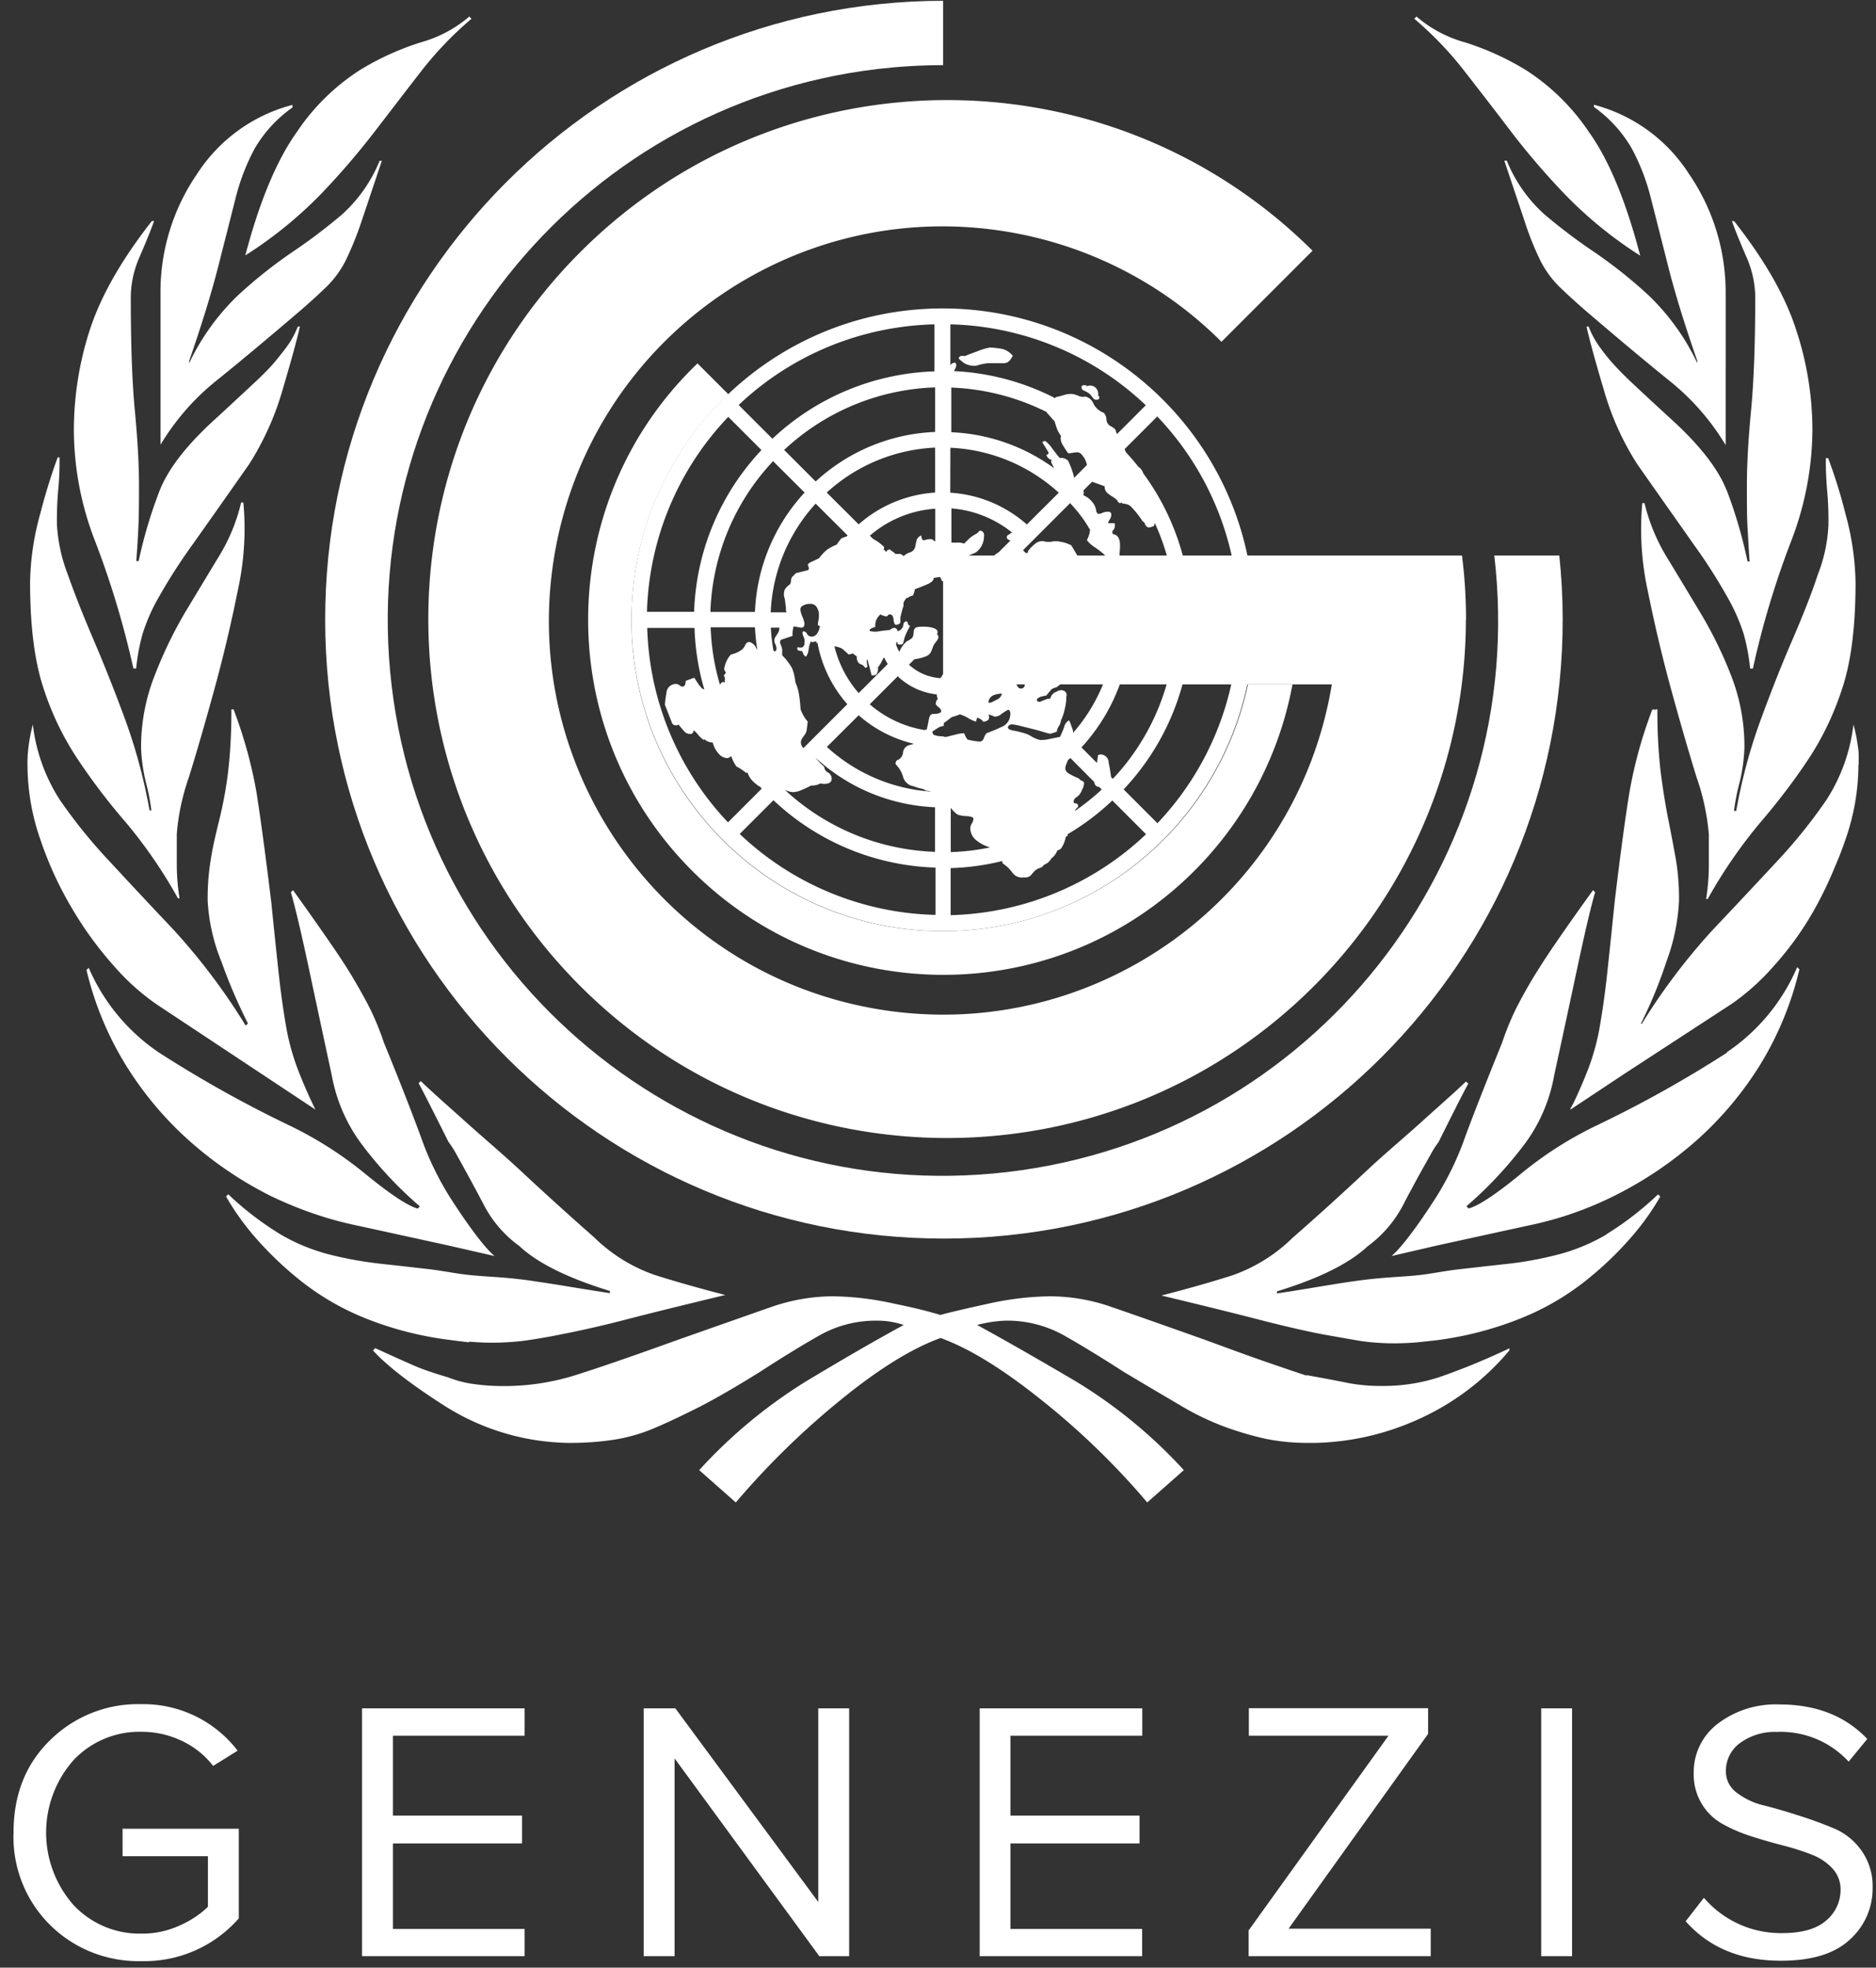
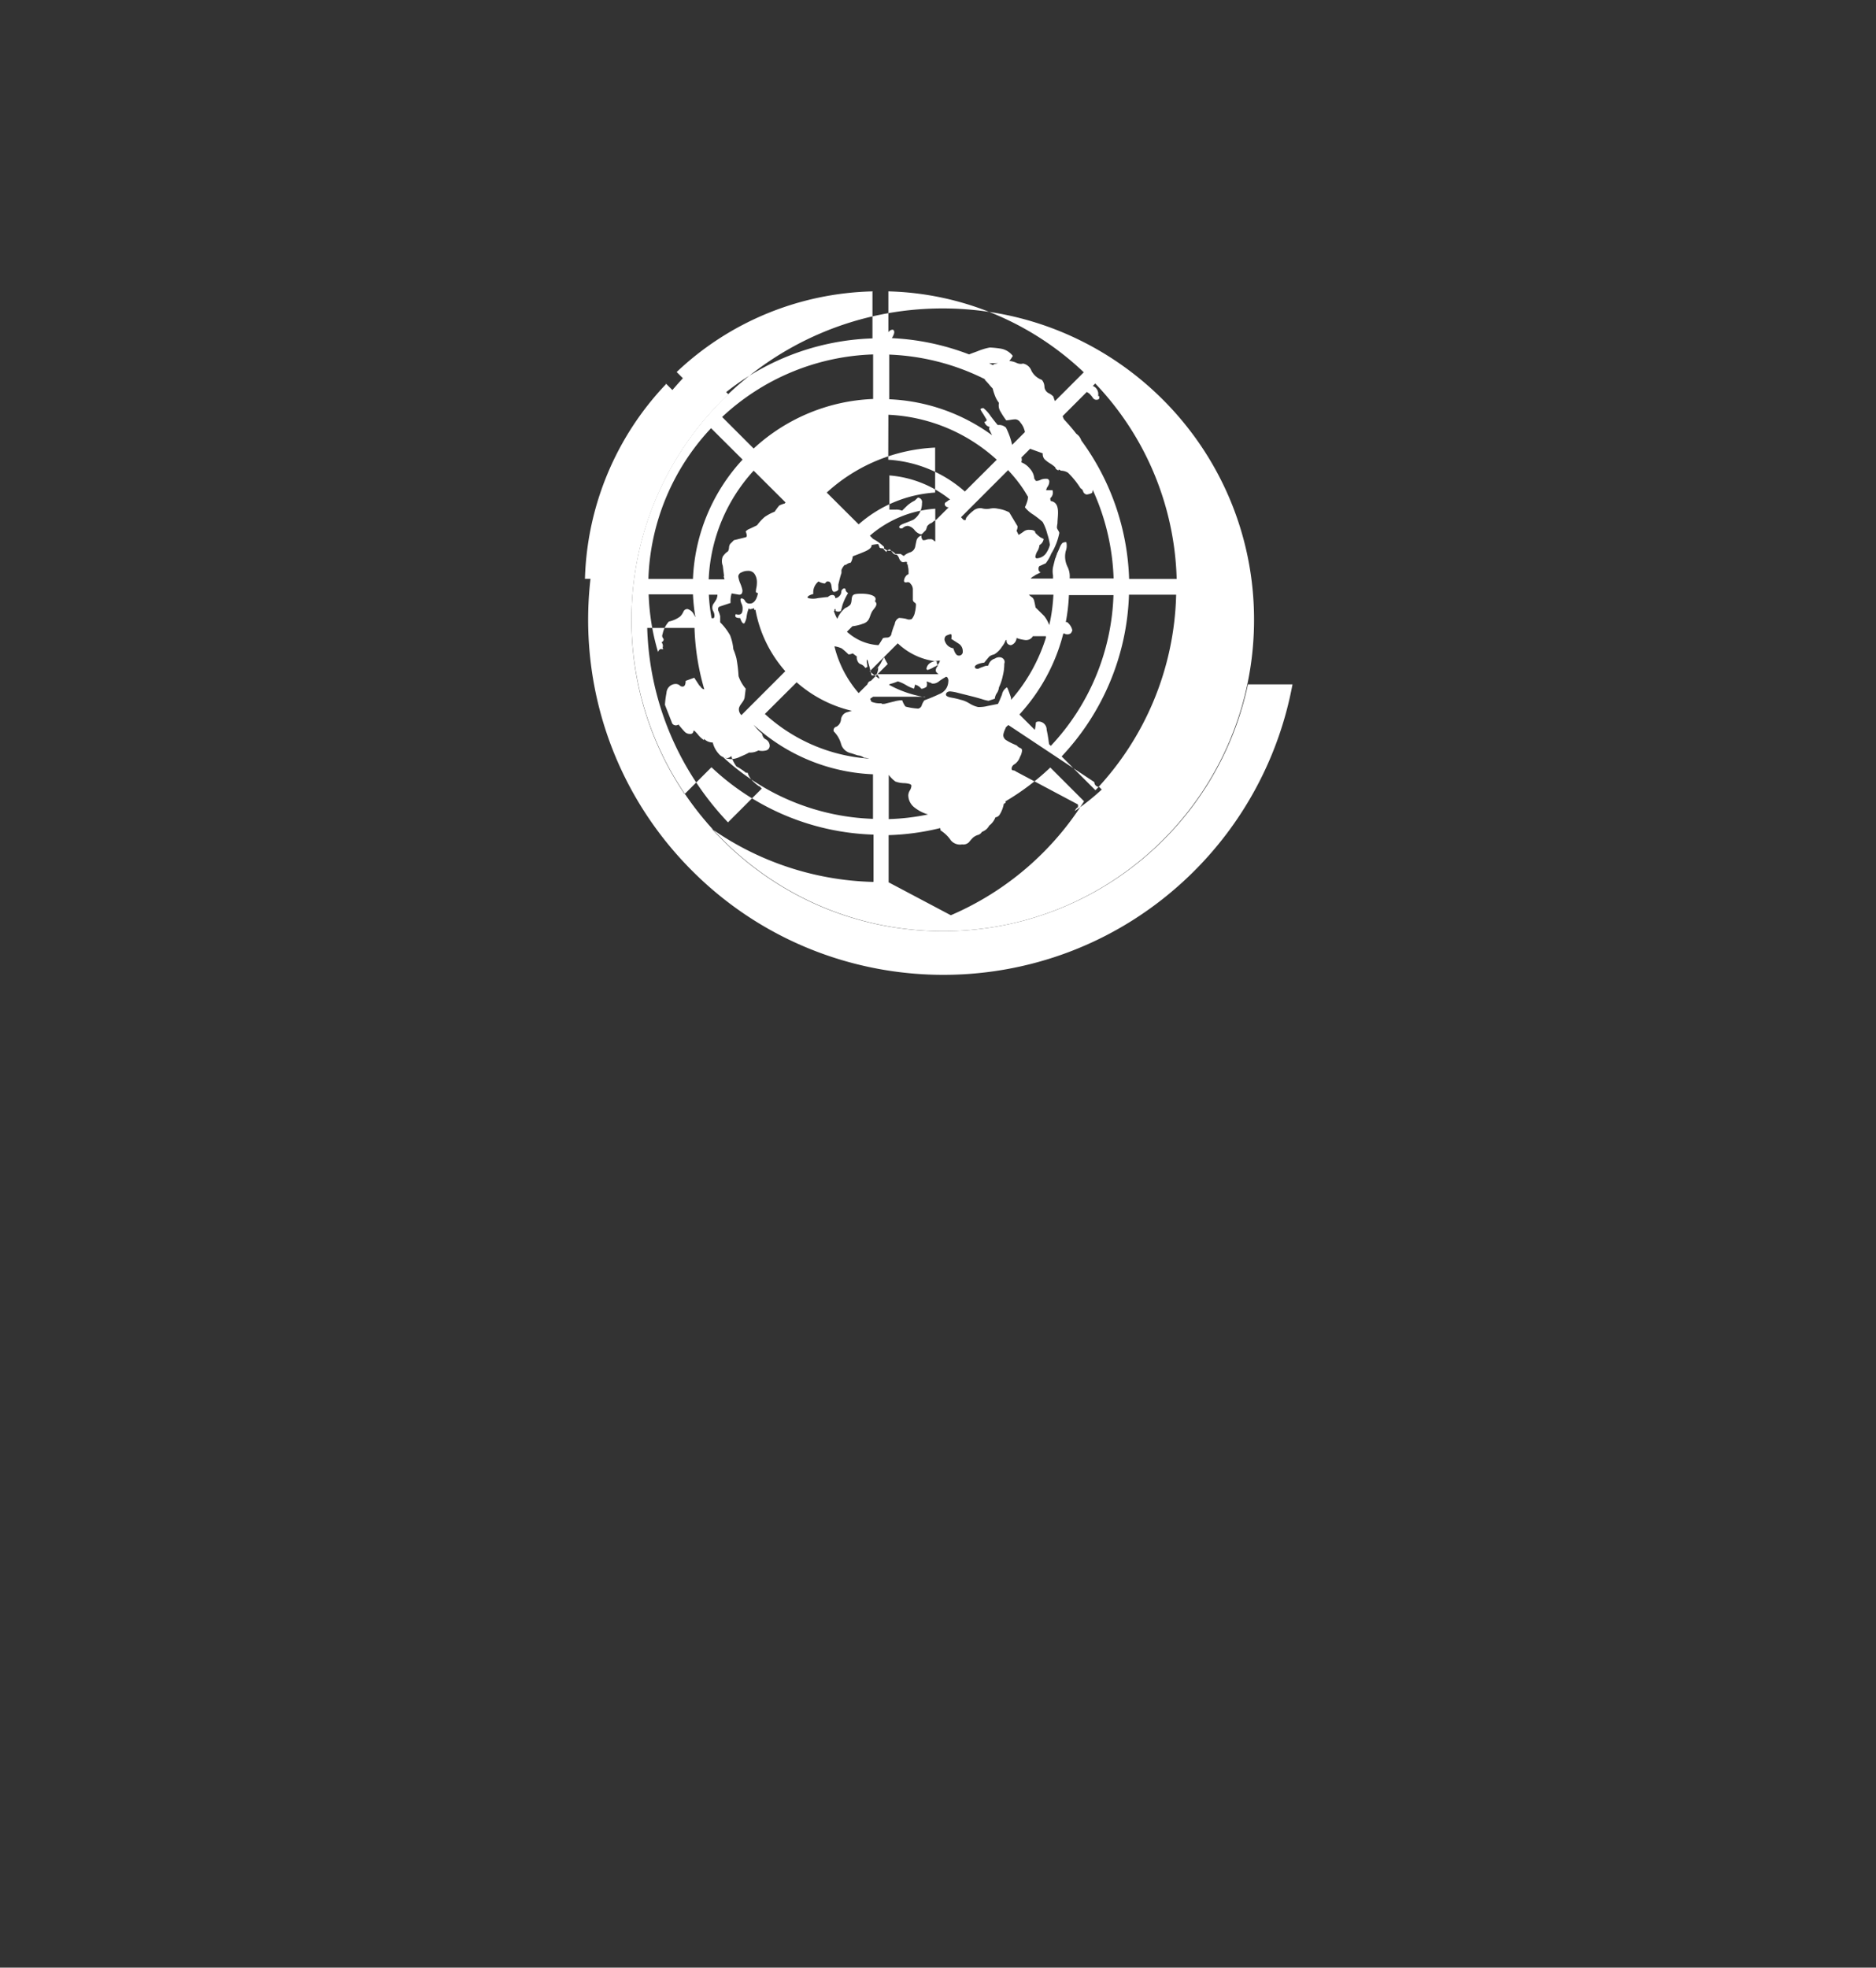
<svg xmlns="http://www.w3.org/2000/svg" version="1.1" id="Слой_1" x="0" y="0" viewBox="0 0 144 151" xml:space="preserve">
  <rect x="0" y="0" width="144" height="151" fill="#333333" stroke="none" />
  <style>.st0{fill:#fff}</style>
-   <path class="st0" d="M10.84 150.5c-2.6.06-5.12-.93-6.97-2.75a9.488 9.488 0 0 1-2.83-7.12c0-2.91.94-5.28 2.83-7.11a9.592 9.592 0 0 1 6.97-2.74 9.118 9.118 0 0 1 7.4 3.57l-1.88 1.17a6.503 6.503 0 0 0-2.38-1.91c-.97-.47-2.03-.71-3.1-.71-1.98-.05-3.88.74-5.24 2.18a8.397 8.397 0 0 0 0 11.11 6.945 6.945 0 0 0 5.21 2.2c1.01.01 2.01-.2 2.93-.62.81-.35 1.55-.83 2.18-1.44v-3.88H9.41v-2.11h8.92v6.88a9.639 9.639 0 0 1-7.49 3.28zm29.43-.38H27.79V131.1h12.48v2.1H30.16v6.13h9.91v2.14h-9.91v6.56h10.11v2.11-.02zm24.91 0h-2.29l-11.11-15.18v15.18h-2.37V131.1h2.43l10.97 14.86V131.1h2.37v19.02zm22.5 0H75.2V131.1h12.48v2.1H77.56v6.13h9.91v2.14h-9.91v6.56h10.11v2.11l.01-.02zm22.12 0H95.84v-1.97l10.74-14.95H95.86v-2.11h13.76v1.97l-10.71 14.95h10.91v2.11h-.02zm10.87 0h-2.37V131.1h2.37v19.02zm16.03.35c-3.09 0-5.52-1.01-7.31-3.03l1.4-1.8a7.77 7.77 0 0 0 6 2.71c1.54 0 2.67-.33 3.4-.98.68-.57 1.08-1.41 1.09-2.3.02-.62-.2-1.22-.62-1.68-.45-.48-1-.84-1.61-1.07-.72-.28-1.45-.51-2.2-.7-.81-.21-1.62-.44-2.42-.7-.76-.24-1.49-.55-2.18-.93a4.315 4.315 0 0 1-2.24-3.91c-.03-1.49.66-2.91 1.86-3.81 1.35-1.02 3-1.53 4.69-1.47 2.84 0 5.09.88 6.77 2.65l-1.43 1.74a7.09 7.09 0 0 0-5.51-2.28c-1.01-.04-2 .26-2.81.84-.7.5-1.12 1.32-1.1 2.18-.01.66.31 1.27.84 1.65.61.46 1.32.8 2.07.97.83.21 1.73.47 2.72.79.98.31 1.89.65 2.72 1 .83.36 1.55.95 2.07 1.7.58.83.87 1.82.84 2.82.02 1.51-.61 2.96-1.73 3.97-1.17 1.1-2.93 1.64-5.31 1.64z" />
-   <path id="_Составной_контур_" class="st0" d="M16.65 29.18c1.78-1.43 3.88-3.19 6.33-5.28.89-.77 1.61-1.43 2.17-1.98a7.68 7.68 0 0 0 1.41-1.98c.45-.94.84-1.9 1.17-2.89l1.58-4.71h-.17c-.64 1.58-1.64 3-2.91 4.14-1.22 1.03-2.5 2-3.83 2.89-1.46 1-2.84 2.1-4.14 3.3a17.81 17.81 0 0 0-3.74 5.2v-.17c.99-2.86 1.73-5.28 2.23-7.24l1.32-5.2c.33-1.35.83-2.65 1.49-3.88.73-1.24 1.72-2.31 2.89-3.13v-.2c-3.01.78-5.62 2.67-7.31 5.28a15.99 15.99 0 0 0-2.82 9.25v11.55c1.14-1.9 2.61-3.58 4.33-4.95zm7.82-14.12c1.5-1.54 2.9-3.17 4.22-4.87 1.27-1.65 2.47-3.22 3.62-4.7a27.03 27.03 0 0 1 3.88-4.05l-.17-.17c-1.08.93-2.35 1.6-3.72 1.98-1.65.52-3.24 1.24-4.71 2.15-1.9 1.23-3.53 2.83-4.79 4.71-1.54 2.15-2.87 5.31-3.97 9.49a31.98 31.98 0 0 0 5.64-4.54zM5.93 58.21c1.13 1.7 2.37 3.33 3.7 4.87 1.53 1.82 2.88 3.78 4.03 5.86h.12c-.14-.87-.21-1.76-.21-2.64v-2.31c.12-1.49.44-2.96.94-4.38.63-2.03 1.28-4.29 1.96-6.77.68-2.48 1.27-4.98 1.78-7.51.49-2.22.64-4.5.43-6.77h-.17c-.35 1.49-.94 2.91-1.75 4.21-.83 1.38-1.7 2.81-2.59 4.29a33.2 33.2 0 0 0-2.31 4.81c-.69 1.76-1.04 3.64-1.03 5.53.03.92.17 1.83.39 2.72.18.68.31 1.37.4 2.07h-.14c-.42-2.36-1.04-4.68-1.86-6.94-.81-2.2-1.62-4.24-2.42-6.11-.8-1.87-1.48-3.58-2.02-5.12-.47-1.22-.74-2.5-.81-3.8-.01-.88.02-1.76.1-2.64.08-.82.11-1.65.1-2.48h-.14c-.52 1.41-.96 2.84-1.33 4.29-.49 1.72-.76 3.5-.79 5.29 0 3.3.33 5.97.99 8.01.62 1.96 1.5 3.81 2.63 5.52zm30.09 44.75c1.43.13 2.87.1 4.29-.08.77-.11 1.76-.27 2.97-.52 1.22-.24 2.78-.58 4.71-1.08 1.92-.5 4.48-1.13 7.68-1.9-2.09-.54-3.91-1.06-5.45-1.55-1.73-.61-3.31-1.59-4.62-2.88a256.14 256.14 0 0 1-5.62-5.09c-1.46-1.36-2.99-2.64-4.47-3.98-.42-.38-2.59-2.29-3.21-2.92l-.17.17c.25.4 2.29 4.49 2.29 4.49s.32.44.45.67a168.981 168.981 0 0 1 2.24 4.12 9.053 9.053 0 0 0 2.75 3.21c1.4 1.31 3.72 2.46 6.95 3.45v.17c-1.4-.22-2.59-.41-3.55-.57-.97-.16-1.86-.29-2.66-.41-.8-.11-1.61-.19-2.43-.25-.99-.07-2-.12-2.98-.27-.78-.12-1.55-.26-2.33-.35l-2.29-.26-1.19-.13c-1.4-.15-2.78-.39-4.14-.74-1.31-.34-2.57-.86-3.74-1.55-1.43-.88-2.77-1.9-3.98-3.06l-.17.17c.64 1.12 1.4 2.17 2.24 3.14a26.8 26.8 0 0 0 3.49 3.33c1.49 1.18 3.14 2.14 4.9 2.85 2.08.84 4.26 1.4 6.48 1.68 0 0 1.03.14 1.55.19v-.05zM10.24 51.3h.21c.09-.89.25-1.78.49-2.64.31-.98.72-1.92 1.23-2.8.77-1.37 1.62-2.69 2.53-3.96 1.09-1.53 2.56-3.62 4.42-6.27a21.92 21.92 0 0 0 2.59-5.78c.65-2.2 1.09-3.8 1.31-4.79h-.16c-.19.49-.44.97-.74 1.4-.27.38-.62.82-1.03 1.32-.44.52-1.01 1.08-1.72 1.74-.71.66-1.66 1.55-2.85 2.64-2.18 1.98-3.59 3.8-4.25 5.45-.69 1.77-1.23 3.59-1.63 5.45h-.18c.07-.88.12-1.73.16-2.56.04-.83.05-1.9.05-3.22 0-1.65-.11-3.57-.32-5.78-.21-2.2-.31-5.06-.31-8.59-.01-1.08.22-2.15.65-3.14.43-.99.82-1.93 1.14-2.81h-.17c-2.34 2.98-3.92 5.76-4.76 8.34-.81 2.48-1.22 5.07-1.23 7.67.01 2.98.58 5.92 1.68 8.69 1.2 3.14 2.16 6.36 2.89 9.64zm17.22 42.76l6.91 1.51 3.59.82c-1.28-1.08-3.51-4.65-3.51-4.65-.88-1.43-1.61-2.95-2.16-4.54-.67-1.81-1.6-4.21-2.82-7.18-.3-.9-.66-1.79-1.08-2.64-.39-.77-.83-1.55-1.33-2.39-.5-.84-1.11-1.76-1.83-2.8-.72-1.04-1.63-2.34-2.74-3.88l-.16.17c.32 1.1.79 3.08 1.4 5.94.61 2.86 1.19 5.57 1.74 8.12.34 1.87 1.1 3.64 2.22 5.17 1.33 1.79 2.85 3.42 4.54 4.87l-.17.17c-.78-.22-2.1-1.1-3.99-2.64a28.968 28.968 0 0 0-5.98-3.8 91.734 91.734 0 0 1-9.88-5.53 15.027 15.027 0 0 1-5.4-6.51l-.17.17c.62 2.63 1.67 5.14 3.1 7.43 1.35 2.15 3 4.1 4.91 5.78 1.86 1.64 3.93 3.03 6.15 4.14 2.13 1.02 4.36 1.8 6.66 2.27zM12 77.06l12.21 8.09c-.54-1.1-.99-2.15-1.37-3.14-.4-1.07-.7-2.17-.89-3.3-.21-1.21-.4-2.56-.56-4.04-.16-1.48-.35-3.27-.56-5.37-.44-3.63-.82-6.43-1.13-8.42-.38-2.2-.98-4.36-1.77-6.44h-.17c.01 1.6-.07 3.2-.25 4.79-.15 1.22-.37 2.43-.66 3.62-.27 1.1-.52 2.12-.66 3.05-.18 1.06-.26 2.14-.25 3.22.09 1.62.45 3.21 1.07 4.71.57 1.61 1.25 3.18 2.02 4.71l-.17.17c-1.6-2.62-3.45-5.07-5.52-7.34a589.27 589.27 0 0 1-4.95-5.29 39.839 39.839 0 0 1-3.8-4.7 13.594 13.594 0 0 1-2.07-5.78c-.13.51-.24 1.03-.31 1.55-.07.51-.11 1.03-.1 1.55.01 1.95.34 3.89.99 5.73.63 1.87 1.46 3.67 2.48 5.37.92 1.56 2 3.03 3.21 4.38.94 1.08 2.02 2.05 3.21 2.88zM112.45 5.51c1.16 1.49 2.37 3.05 3.62 4.7 1.31 1.7 2.72 3.33 4.21 4.87a31.93 31.93 0 0 0 5.62 4.54c-1.09-4.18-2.4-7.35-3.95-9.51a16.662 16.662 0 0 0-4.79-4.71c-1.48-.91-3.06-1.63-4.71-2.15a9.637 9.637 0 0 1-3.72-1.98l-.17.17c1.44 1.22 2.74 2.58 3.89 4.07zm10.87 89.22c-1.17.69-2.43 1.21-3.74 1.55-1.36.35-2.74.6-4.14.74l-1.18.13-2.3.26c-.78.09-1.55.23-2.32.35-.98.15-1.99.2-2.98.27-.81.06-1.62.14-2.43.25-.81.11-1.69.25-2.66.41-.97.16-2.15.36-3.55.57v-.16c3.23-.99 5.55-2.14 6.95-3.45a9.258 9.258 0 0 0 2.75-3.21c.2-.39.41-.79.62-1.17.52-.99 1.08-1.97 1.63-2.95.13-.24.45-.67.45-.67s2.03-4.09 2.29-4.49l-.19-.16c-.63.63-2.8 2.54-3.21 2.92-1.48 1.34-3.02 2.62-4.47 3.98a217.18 217.18 0 0 1-5.62 5.09 12.511 12.511 0 0 1-4.62 2.88c-1.54.49-3.35 1.01-5.45 1.55 3.2.77 5.76 1.4 7.68 1.9 1.92.49 3.49.85 4.71 1.08 1.22.22 2.2.39 2.97.52.82.11 1.65.17 2.48.17.66 0 1.27-.03 1.82-.08.52-.05 1.55-.17 1.55-.17 2.21-.29 4.38-.86 6.45-1.7 1.76-.71 3.41-1.67 4.9-2.85 1.26-1 2.43-2.11 3.49-3.33.85-.97 1.6-2.02 2.24-3.13l-.17-.17a24.13 24.13 0 0 1-3.98 3.07h.03zm9.26-13.96a90.25 90.25 0 0 1-9.88 5.53 28.556 28.556 0 0 0-5.98 3.8c-1.88 1.54-3.21 2.43-3.99 2.64l-.17-.17c1.69-1.45 3.21-3.09 4.54-4.87 1.12-1.54 1.87-3.31 2.2-5.19.55-2.53 1.13-5.22 1.74-8.08.61-2.86 1.07-4.84 1.4-5.95l-.16-.17c-1.11 1.54-2.02 2.83-2.74 3.88a58.2 58.2 0 0 0-1.83 2.8c-.5.83-.94 1.63-1.33 2.39-.42.86-.78 1.74-1.08 2.64-1.21 2.98-2.15 5.37-2.82 7.18-.55 1.59-1.28 3.11-2.16 4.54 0 0-2.23 3.57-3.51 4.65l3.59-.83 6.91-1.51c2.31-.47 4.55-1.25 6.66-2.31a29.03 29.03 0 0 0 6.16-4.14c1.91-1.68 3.56-3.63 4.91-5.78 1.42-2.29 2.46-4.8 3.08-7.43l-.17-.17a14.956 14.956 0 0 1-5.4 6.53l.03.02zm4.97-31.59c-.81 1.87-1.61 3.9-2.42 6.11-.82 2.25-1.44 4.57-1.86 6.94h-.17c.09-.7.22-1.39.4-2.07.23-.89.36-1.81.4-2.73.02-1.89-.32-3.77-1-5.53-.64-1.66-1.42-3.26-2.33-4.79-.89-1.48-1.75-2.91-2.59-4.29-.8-1.3-1.39-2.72-1.75-4.21h-.17c-.2 2.27-.06 4.55.43 6.77.51 2.53 1.1 5.03 1.78 7.51.68 2.48 1.33 4.73 1.96 6.77.5 1.41.81 2.88.94 4.37v2.32c0 .88-.07 1.77-.21 2.64h.12a38.06 38.06 0 0 1 4.03-5.86c1.33-1.55 2.57-3.17 3.7-4.87 1.13-1.71 2.01-3.58 2.63-5.53.66-2.03.99-4.7.99-8.01-.03-1.78-.29-3.55-.77-5.27-.36-1.45-.81-2.89-1.33-4.29h-.18c-.01.83.03 1.65.1 2.48.08.88.11 1.76.1 2.64-.06 1.3-.33 2.58-.81 3.8-.5 1.52-1.18 3.22-1.99 5.1zm-5.02-11.56c-.65-1.65-2.07-3.47-4.25-5.45-1.2-1.1-2.15-1.98-2.85-2.64-.71-.66-1.28-1.24-1.72-1.74-.37-.42-.71-.86-1.03-1.32-.3-.44-.55-.91-.74-1.41h-.16c.22.99.65 2.59 1.31 4.79.57 2.04 1.44 3.99 2.59 5.78 1.85 2.64 3.33 4.73 4.41 6.27.92 1.27 1.76 2.6 2.53 3.97.51.89.92 1.83 1.23 2.8.24.87.4 1.75.49 2.64h.21c.72-3.29 1.69-6.52 2.89-9.66 1.09-2.76 1.66-5.7 1.68-8.67-.01-2.61-.43-5.2-1.25-7.67-.83-2.59-2.42-5.36-4.76-8.34h-.17c.32.88.71 1.82 1.14 2.81.43.99.66 2.06.65 3.13 0 3.52-.11 6.39-.32 8.59s-.32 4.13-.32 5.78c0 1.32 0 2.39.05 3.22.05.82.09 1.68.16 2.59h-.16a36.05 36.05 0 0 0-1.6-5.47h-.01zm-7.29-26.25c.66 1.23 1.16 2.53 1.49 3.88.38 1.49.82 3.22 1.32 5.2.5 1.98 1.24 4.4 2.23 7.24v.17c-.92-1.95-2.19-3.71-3.74-5.2-1.3-1.2-2.68-2.3-4.14-3.3-1.33-.89-2.61-1.86-3.83-2.89a11.17 11.17 0 0 1-2.91-4.14h-.19l1.58 4.71c.32 1 .71 1.97 1.17 2.92.36.73.84 1.4 1.41 1.98.56.55 1.28 1.21 2.17 1.98 2.44 2.09 4.55 3.85 6.33 5.29 1.73 1.38 3.2 3.06 4.33 4.95V22.59c.03-3.3-.95-6.53-2.82-9.25a12.394 12.394 0 0 0-7.29-5.3v.17c1.17.83 2.16 1.91 2.89 3.16zm-19.14 94.99c-.92.01-1.83-.07-2.74-.25-.83-.17-1.85-.36-3.06-.58v.04c-.98-.32-2.09-.7-3.33-1.13-1.24-.43-2.76-.99-4.56-1.65-3.1-1.1-5.46-1.93-7.06-2.48a14.4 14.4 0 0 0-4.73-.83c-1.62.02-3.24.22-4.82.58-1.65.36-2.84.64-3.62.85-.69-.21-1.84-.52-3.48-.85-1.57-.36-3.18-.56-4.79-.58-1.6.01-3.19.29-4.71.82-1.6.56-3.93 1.38-7 2.46-3.63 1.31-6.33 2.24-8.09 2.79-1.76.55-3.6.82-5.45.82-.78 0-1.55-.05-2.32-.16-.68-.09-1.34-.27-1.98-.52 0 0-1.55-.45-2.41-.82s-1.94-.86-3.15-1.41l-.17.17c1.77 1.99 5.81 4.45 5.81 4.45a18.22 18.22 0 0 0 9.17 2.65c1.19.01 2.38-.07 3.55-.25 1.08-.17 2.13-.48 3.13-.91 1.03-.44 2.19-.99 3.47-1.64 1.28-.66 2.79-1.54 4.54-2.63 1.87-1.21 3.44-2.17 4.71-2.88 1.34-.73 2.85-1.1 4.38-1.07.67 0 1.34.12 1.98.33-2.21 1.2-4.71 2.65-7.52 4.34a38.393 38.393 0 0 0-8.18 6.8l2.81 2.48c2.45-2.88 5.16-5.53 8.1-7.91 2.89-2.35 5.43-3.92 7.62-4.71 2.18.79 4.74 2.36 7.68 4.71 2.98 2.36 5.72 5.01 8.18 7.91l2.81-2.48a37.775 37.775 0 0 0-8.27-6.8c-2.87-1.69-5.4-3.14-7.6-4.34.71-.19 1.43-.3 2.16-.33 1.53-.03 3.05.34 4.4 1.07 1.27.71 2.85 1.67 4.73 2.88 1.66.99 3.1 1.84 4.31 2.55 1.08.65 2.22 1.2 3.4 1.64 1 .37 2.03.67 3.07.91 1.07.22 2.15.33 3.24.33h.66c2.59-.06 5.15-.62 7.53-1.65 2.85-1.21 5.37-3.07 7.36-5.45v-.16c-1.78.85-3.6 1.6-5.46 2.24-1.38.44-2.83.66-4.3.65zm36.57-47.92v-.52c0-.26-.04-.52-.08-.77-.07-.52-.18-1.03-.32-1.55-.24 2.06-.95 4.04-2.07 5.78a39.858 39.858 0 0 1-3.79 4.71l-.26.28c-1.42 1.53-2.99 3.2-4.7 5.01a47.648 47.648 0 0 0-5.44 7.21l-.05-.05a34.54 34.54 0 0 0 1.94-4.71c.57-1.51.9-3.1.98-4.71.01-1.08-.07-2.16-.25-3.22-.17-.93-.36-1.95-.58-3.05-.22-1.1-.41-2.31-.58-3.62-.18-1.59-.26-3.19-.25-4.79h-.17l-.05.11v-.1h-.17a34.33 34.33 0 0 0-1.77 6.44c-.32 1.98-.7 4.78-1.13 8.41-.21 2.09-.4 3.88-.56 5.37-.16 1.49-.35 2.83-.56 4.04-.19 1.13-.49 2.23-.89 3.3-.33.85-.71 1.74-1.15 2.66-.09.16-.17.31-.26.46l.07-.04-.03.06 4.1-2.72 8.27-5.39c1.19-.83 2.27-1.8 3.22-2.89 1.21-1.34 2.26-2.8 3.14-4.37.58-1.04 1.1-2.12 1.55-3.22.3-.69.58-1.4.83-2.14.64-1.83.98-3.75.99-5.69.03-.09.02-.19.02-.29z" />
-   <path class="st0" d="M83.19 29.97c.15.06.29.14.42.23.1.1.19.2.27.32.06.1.16.16.27.16.16 0 .23-.05.23-.16s0-.14-.04-.12c-.04.03-.04 0-.04-.12a.667.667 0 0 0-.16-.48.586.586 0 0 0-.69-.16c-.04-.05-.1-.07-.16-.08h-.05c-.16 0-.23.06-.23.16.01.11.07.21.18.25zm-8.41-1.9h.16c.31-.11.63-.18.96-.2h1.12c.18.01.36-.06.48-.2.09-.11.17-.23.24-.36-.23-.3-.58-.51-.96-.56a6.99 6.99 0 0 0-.8-.08c-.33.06-.65.16-.96.29-.53.19-.85.32-.96.37-.27-.06-.42 0-.48.17.13.14.28.26.43.37.24.13.5.21.77.2zm-2.39 43.39c13.2-.01 23.88-10.72 23.87-23.92S85.53 23.66 72.34 23.67c-13.19.01-23.87 10.71-23.87 23.89.02 13.2 10.72 23.89 23.92 23.9zm-22.7-23.27h3.62c.05 1.59.3 3.18.75 4.71a.385.385 0 0 1-.28-.2l-.11-.11-.38-.58-.66.24c0 .37-.13.52-.4.4a.494.494 0 0 0-.32-.16.714.714 0 0 0-.75.67v.01c-.06.3-.1.61-.12.92l.56 1.43c.1.15.31.19.46.09.01 0 .01-.01.02-.01.15.19.31.38.48.56.11.11.26.17.41.16.12.02.23-.06.25-.18v-.06h.08c.12.11.23.23.33.36a2 2 0 0 0 .41.36v-.1c.18.18.42.28.67.28.08.33.24.63.47.88.16.19.39.3.63.32.12-.01.24-.07.32-.16.09.29.22.56.4.8.14.07.27.15.4.24.11.07.22.15.32.24h.14c.07.24.21.46.39.64.15.15.31.28.48.4h-.05.1l.16.18-2.59 2.59a22.607 22.607 0 0 1-6.2-14.95v.03zm17.53-6.72l-.21-.12-.24-.24a8.53 8.53 0 0 1 5.02-2.07v2.52c-.03-.03-.07-.04-.11-.06-.02-.03-.04-.05-.06-.08h-.03c-.06-.04-.12-.05-.19-.04h-.09c-.06 0-.12.01-.18.03-.06.02-.12.04-.19.04a.17.17 0 0 1-.1 0 .436.436 0 0 1-.11-.36.6.6 0 0 0-.36.32c-.03.1-.07.29-.12.55-.05.21-.2.37-.4.43-.18.06-.34.15-.48.28l-.24-.16h-.4a1.16 1.16 0 0 0-.24-.2.61.61 0 0 1-.16-.12c-.05-.05-.08-.05-.08 0-.11-.01-.2.07-.21.18l-.24-.24h.06v-.16c-.2-.19-.41-.36-.64-.5zm-1.31-1.23l-2.45-2.44c2.28-2.09 5.23-3.31 8.32-3.45v3.45c-2.17.14-4.24 1-5.87 2.44zm1.38 11.5c.08-.16.12-.34.12-.52l-.27.25c.19-.17.35-.37.48-.59.07-.15.15-.3.24-.44.08.18.18.35.28.52l-2.23 2.23a8.58 8.58 0 0 1-1.86-3.59c.19.02.38.08.56.16.18.14.35.29.52.46.11 0 .22-.03.32-.08l.32.24c-.02.14.01.28.08.4.05.1.13.17.24.2.14.06.25.15.33.28l.16-.08c-.01-.11-.02-.21-.04-.32-.03-.16 0-.24.04-.24l.16.56.16.64c.13.03.27 0 .39-.08zm4.76 2.53c.09.07.16.17.2.28 0 .16-.21.24-.64.24-.16 0-.27.15-.32.46s-.11.55-.16.75H71v.03a8.531 8.531 0 0 1-4.24-1.98l2.15-2.15c.82.78 1.87 1.27 3 1.39-.01.12.02.23.08.34a.5.5 0 0 0-.16.4c.04.09.12.18.22.24zm-10.6.15a10.5 10.5 0 0 0-.16-1.36c-.06-.24-.14-.48-.24-.71-.03-.37-.12-.73-.25-1.07-.21-.36-.46-.7-.76-.99v-.46c-.03-.16-.09-.32-.16-.47v-.08c-.01-.09.04-.17.12-.2l.84-.28c-.02-.25.01-.5.08-.73l.58.1c.17 0 .25-.11.25-.33-.03-.18-.09-.35-.16-.52-.08-.18-.14-.38-.16-.57.02-.13.11-.25.24-.29.15-.08.31-.12.48-.12.22-.02.44.08.55.27.11.18.16.38.16.59 0 .14-.01.29-.04.43-.03.12-.04.23-.04.35l.16.08c-.11.52-.32.79-.63.79a.38.38 0 0 1-.36-.2.331.331 0 0 0-.27-.2c-.04 0-.07.03-.08.07v.01c0 .11.03.22.08.33.06.13.09.26.08.4 0 .38-.17.51-.52.4-.11.2 0 .3.33.3.11.32.22.46.33.4.09-.16.15-.34.17-.52.03-.21.08-.43.17-.63l.08.08.33-.08v.12h.1a9.732 9.732 0 0 0 2.29 4.71l-3.37 3.37a.619.619 0 0 1-.19-.52c.07-.32.4-.52.44-.86l.08-.65c-.24-.28-.43-.61-.55-.96zm-1.93-4.97c.05.1.08.21.08.32 0 .16-.05.23-.16.2h-.06c-.11-.59-.18-1.2-.21-1.8h.66c0 .11-.03.22-.07.33-.06.11-.13.22-.2.32-.07.09-.12.2-.12.32-.01.1.02.21.08.31zm-.36-2.49c.14-3.09 1.36-6.03 3.45-8.31l2.45 2.44-.07.08c-.15.04-.29.09-.42.16-.11.13-.22.28-.35.47-.27.1-.52.24-.76.4-.22.19-.42.41-.59.64-.32.16-.52.25-.59.28a.69.69 0 0 0-.28.2c.11.27.11.41 0 .44l-.8.2c-.06 0-.12.03-.16.08l-.24.24c-.05.09-.08.18-.08.28-.01.1-.03.19-.08.28-.16.1-.29.24-.4.4-.09.23-.09.48 0 .71l.1.8h-.04c.03.08.05.16.07.24h-1.21zm6.75 7.93a9.792 9.792 0 0 0 4.24 2.19l-.35.1c-.25.06-.43.27-.48.52-.01.25-.14.48-.36.6-.15.03-.24.18-.21.33 0 .01.01.02.01.03.27.27.46.6.56.96.1.37.41.65.8.72l.48.16c.17.01.34.07.48.18.14 0 .28.04.41.07a13.18 13.18 0 0 1-8.02-3.43l2.44-2.43zm-3.3-17.94l-2.42-2.42c3.15-2.95 7.27-4.66 11.59-4.8v3.42c-3.4.13-6.66 1.48-9.17 3.8zm-.85.85a14.33 14.33 0 0 0-3.81 9.16h-3.42c.14-4.31 1.85-8.43 4.81-11.57l2.42 2.41zm-3.81 10.34c.03.59.09 1.18.19 1.76l-.13-.24a.79.79 0 0 0-.47-.39.316.316 0 0 0-.32.2c-.06.13-.14.26-.24.36-.26.2-.56.33-.88.4-.24.27-.41.6-.48.96-.05.11-.04.23.04.32.08.11.04.21-.12.32.1.11.13.26.08.4.05.11.04.15-.04.12a.184.184 0 0 0-.2.04c-.05.05-.09.11-.11.18-.43-1.44-.67-2.93-.72-4.43h3.4zm13.83 22.07a22.596 22.596 0 0 1-15-6.21l2.59-2.59a18.95 18.95 0 0 0 12.44 5.17v3.62h-.03zm0-4.84a17.8 17.8 0 0 1-11.54-4.76c.21.11.43.17.66.18.22-.02.44-.07.64-.17.26-.11.52-.22.72-.34.25.02.5-.04.71-.16.19.05.4.05.59 0 .18-.04.3-.21.28-.4a.576.576 0 0 0-.28-.44.49.49 0 0 1-.28-.36.295.295 0 0 0-.16-.2c-.19-.18-.36-.37-.52-.57a14.42 14.42 0 0 0 9.17 3.8v3.42h.01zm.64-8.87c-.27.02-.54-.02-.79-.13 0-.07-.05-.13-.08-.21.12-.09.24-.17.37-.25.15-.11.33-.18.52-.2v-.21l.58-.44c.06-.04.13-.06.21-.08.15-.04.3-.1.45-.16.22.07.42.16.62.28.19.12.4.21.62.28l.08-.31c.19.05.36.16.48.32a.74.74 0 0 0 .4-.16c.05-.13.05-.27 0-.4.08.01.16.04.24.08.04 0 .09.01.12.04s.08.04.12.04h.08a.78.78 0 0 0 .43-.2c.14-.1.29-.2.44-.28.03-.04.09-.05.14-.02.01.01.02.01.02.02.07.09.1.21.08.32-.01.43-.28.81-.68.96-.38.18-.76.34-1.15.48-.09.11-.15.23-.2.36-.03.14-.14.25-.28.28-.33-.02-.66-.07-.98-.16-.11-.15-.19-.31-.25-.48-.19 0-.39.03-.57.08l-.65.16c-.12.04-.24.05-.36.03l-.01-.04zm3.45-2.63c.03-.23.18-.43.4-.52.2-.08.42-.12.64-.12-.05.22-.22.41-.44.48-.16.1-.33.18-.52.24l-.08-.08zm2.47-1.95c.21.13.33.36.32.6.02.15-.08.29-.24.32h-.08c-.16 0-.29-.19-.4-.56a.798.798 0 0 1-.64-.52.365.365 0 0 1 .08-.44c.1-.05.21-.09.32-.12.1-.03.13.09.08.36l.56.36zm7.68-13.35c.06 0 .12.03.16.08.2 0 .39.05.56.16.37.36.69.76.96 1.19.1.05.17.13.2.24.04.13.15.22.28.24.14-.02.29-.06.41-.13l.05-.22c.98 2.14 1.52 4.44 1.6 6.79h-3.37v-.06c.02-.31-.05-.61-.19-.88-.17-.37-.21-.78-.11-1.17.08-.22.09-.45.04-.67a.455.455 0 0 0-.32.08c-.09.11-.15.23-.2.36-.08.19-.14.33-.2.43v.05c-.03.05-.05.1-.06.15-.02.07-.05.14-.08.2l-.16.64c-.04.21-.04.43 0 .64v.24h-1.72c.1-.11.23-.19.36-.24h-.06l.47-.23a.262.262 0 0 1-.16-.23c-.02-.1.01-.2.08-.27.05 0 .21-.09.47-.2.17-.23.32-.48.42-.74.3-.48.51-1.02.62-1.58 0-.12-.16-.28-.18-.41 0-.11.02-.23.04-.34 0-.56.25-1.55-.47-1.7-.06 0-.08-.08-.08-.23.18-.15.24-.39.17-.61h-.49c.02-.1.06-.2.12-.28.07-.11.12-.23.12-.36a.209.209 0 0 0-.19-.24h-.06c-.14 0-.28.02-.41.08-.08.04-.16.07-.25.08-.04.01-.08.01-.12 0l-.12-.17c-.02-.29-.15-.57-.35-.78a1.57 1.57 0 0 0-.64-.47v-.03c.04-.11.04-.23 0-.34l.67-.67.97.35c-.02.22.07.43.25.55.1.09.22.17.34.24.14.09.26.18.38.29v.05c.06.09.14.15.24.18l.01-.06zm-3.29 23.16a.297.297 0 0 0-.2-.08c-.08 0-.12-.05-.12-.16.02-.14.11-.26.24-.32.19-.14.33-.33.4-.55.09-.15.14-.31.16-.48a.188.188 0 0 0-.12-.2.63.63 0 0 1-.28-.2c-.11-.05-.23-.1-.36-.16-.15-.07-.3-.15-.44-.24a.467.467 0 0 1-.24-.4c.02-.14.06-.27.12-.4l.09-.21.18-.16L84 60.02c0 .21.17.37.37.37l.2.2c-.65.6-1.34 1.15-2.07 1.65.03-.08.08-.15.13-.21.03-.03.06-.05.09-.06.04-.08.04-.16.01-.24zm-1.11-8.74a.572.572 0 0 0-.49.08.72.72 0 0 0-.49.47c0 .04-.03.07-.07.08h-.02c-.11 0-.22.03-.32.08-.14.04-.27.1-.4.16-.16 0-.24-.05-.24-.16s.24-.26.72-.32c.21-.26.34-.41.39-.47.11-.08.24-.13.37-.16.24-.14.45-.35.59-.58.13-.16.23-.33.3-.52h.07c-.04.17.07.34.25.38.03.01.06.01.09.01.24-.08.41-.3.42-.55.21.08.44.13.67.16.24.02.47-.09.58-.3h1v.13c-.55 1.75-1.46 3.38-2.67 4.76 0-.08 0-.16-.03-.24 0 0-.24-.72-.29-.72-.2.12-.34.33-.38.56-.15.37-.25.61-.31.71l-.8.16c-.23.06-.47.08-.71.08-.24-.05-.47-.15-.68-.28-.21-.13-.44-.23-.68-.28-.22-.07-.45-.12-.68-.16-.29-.05-.44-.13-.44-.24 0-.11.1-.24.32-.24.22.02.43.06.64.12l.96.24c.32.08.61.16.87.24.15.05.31.09.48.12l.48-.16c.02-.16.07-.3.16-.43s.14-.28.16-.44c.13-.28.23-.57.29-.87.08-.31.12-.63.12-.95.08-.21-.04-.4-.23-.47zm2.12-4.82h1.88c-.04.78-.14 1.56-.32 2.33-.1-.26-.23-.5-.4-.71l-.65-.64c-.05-.26-.09-.45-.12-.56a.724.724 0 0 0-.11-.19c-.1-.07-.2-.14-.28-.23zm.77 9.73c-.16 0-.24.04-.24.12-.01.17-.04.35-.08.52l-1.18-1.18c1.61-1.75 2.77-3.87 3.36-6.18l.06-.05c.16.11.36.11.52 0 .06-.07.1-.15.12-.23-.05-.25-.2-.47-.4-.63h-.1c.13-.68.21-1.37.24-2.07h3.42c-.14 4.31-1.85 8.43-4.81 11.57l-.14-.14v-.03c-.05-.37-.1-.72-.18-1.07a.62.62 0 0 0-.59-.63zm-.84-17.24c-.01.14-.03.27-.08.4-.04.14-.1.27-.16.4.18.22.39.41.64.56.25.17.49.36.72.56.16.29.28.6.36.92.09.27.16.56.2.84-.05.2-.13.39-.24.56-.16.29-.46.47-.8.48l-.08-.08c.02-.17.07-.33.16-.47.09-.14.14-.3.16-.47.18-.1.29-.27.32-.47l-.24-.12c-.14-.1-.28-.22-.4-.35 0-.16-.16-.23-.48-.23a.65.65 0 0 0-.4.12c-.1.08-.24.17-.4.27l-.16-.32c.05-.1.08-.22.08-.34l-.64-1.07c-.27-.14-.57-.24-.87-.28-.21-.05-.43-.05-.64 0-.21.03-.42.02-.62-.04a.838.838 0 0 0-.64.2c-.19.15-.37.32-.52.52-.08.1.03.23-.21.18-.07-.06-.14-.13-.2-.21l3.62-3.62c.02.04.05.08.08.11.05.05.16.17.32.36.16.19.23.27.34.42.3.38.55.77.78 1.17zm-8.7 23.85c.31.24.66.42 1.03.52-.99.21-2.01.33-3.02.36v-3.4c.14.2.32.38.52.52.23.08.46.12.7.12.36.03.52.09.52.2a.77.77 0 0 1-.12.36.77.77 0 0 0-.12.36c0 .37.18.73.49.96zm-2 5.73v-3.62c1.33-.04 2.66-.22 3.95-.54.01.02.02.05.03.07v.1c.31.2.58.45.79.76.21.26.55.38.87.32.19.03.38-.03.52-.16.09-.11.18-.22.28-.32.11-.11.25-.19.4-.24.13-.03.25-.12.32-.24.24-.09.44-.25.56-.48.21-.16.38-.38.48-.64.13-.01.25-.09.32-.2.16-.26.27-.54.32-.83l.14-.08v-.12c1.24-.73 2.39-1.6 3.43-2.59l2.59 2.59A22.618 22.618 0 0 1 73 70.23h-.03zm15.87-7.07l-2.59-2.59c3.18-3.37 5.02-7.78 5.17-12.41h3.62a22.575 22.575 0 0 1-6.19 15h-.01zm6.21-16.21h-3.62c-.12-3.83-1.4-7.54-3.67-10.63-.04-.12-.1-.23-.18-.33-.06-.07-.13-.13-.21-.19-.29-.38-.61-.74-.94-1.1-.04-.08-.08-.16-.1-.25l2.5-2.5c3.87 4.05 6.1 9.4 6.25 15h-.03zm-22.1-22.07c5.59.14 10.94 2.35 15 6.21l-2.21 2.21c-.05-.11-.09-.22-.12-.34-.09-.1-.21-.19-.33-.25a.592.592 0 0 1-.36-.52.842.842 0 0 0-.2-.52 1.45 1.45 0 0 1-.8-.7.854.854 0 0 0-.64-.55c-.17.05-.36.02-.52-.06-.16-.07-.34-.12-.52-.14-.19 0-.38.02-.56.08-.21.06-.41.12-.63.16l-.08.08a18.915 18.915 0 0 0-7.76-2.07c.21-.34.24-.56.08-.65-.14 0-.27.07-.35.2v-3.19.05zm0 4.85c2.58.09 5.1.73 7.41 1.89v.05c.09.1.2.21.32.35.11.14.23.26.28.32.06.24.14.48.24.71.07.14.15.27.24.39a.88.88 0 0 0 .12.67c.13.23.28.46.44.67.11-.01.21-.02.32-.04.13-.02.26-.04.4-.04.15.02.28.11.36.24.12.14.22.3.28.48.03.08.06.17.07.26l-.98.98c-.1-.46-.26-.9-.47-1.32a.768.768 0 0 0-.63-.2c-.05-.05-.24-.28-.55-.69a2.67 2.67 0 0 0-.55-.61.307.307 0 0 0-.24.08c.05.1.1.19.16.28.06.08.16.26.32.52.01.08-.04.15-.12.16h-.05c.04.2.2.36.4.4l-.04.17.23.47c-2.3-1.68-5.05-2.64-7.89-2.76v-3.42l-.07-.01zm0 4.62c3.09.14 6.03 1.36 8.32 3.45l-2.45 2.44a9.775 9.775 0 0 0-5.88-2.44l.01-3.45zm0 4.65c1.73.12 3.39.77 4.74 1.86-.06.02-.12.05-.17.09-.05.05-.1.08-.16.11-.06.04-.09.11-.08.19.04.13.17.21.3.2l-.94.94c-.13.07-.25.15-.35.25-.15.05-.28.15-.37.28 0 .06-.05.15-.08.27l-.32.32c-.04.01-.09.01-.13 0a.956.956 0 0 1-.43-.31.866.866 0 0 0-.49-.32.55.55 0 0 0-.37.12c-.07.08-.19.1-.28.04-.11-.11.02-.23.37-.36.35-.13.58-.23.69-.28.42-.29.66-.77.65-1.28a.335.335 0 0 0-.24-.4c-.03-.01-.05-.01-.08-.01l-.24.23c-.21.1-.4.23-.57.38l-.4.39a1.15 1.15 0 0 0-.49-.08h-.48v-2.62l-.08-.01zm-.71 5.47c.02.07.08.11.14.12.14 0 .28.04.39.12.12.08.27.1.41.05.01.06.04.11.09.15.06.12.18.18.31.17.04.03.07.07.1.1.02.03.03.05.05.08.04.1.08.19.13.28h.04l.03.07c.07.05.17.06.25.04a.34.34 0 0 1 .2 0v.18h.05l.03.2c.03.12.04.23.04.35v.16c0 .04-.03.07-.07.08h-.02a.66.66 0 0 0-.26.47c0 .1.07.14.21.12.12-.04.24.01.3.12.12.12.18.3.17.47v.71c-.01.09.04.19.12.24.06.03.11.09.12.16-.01.2-.03.4-.08.59-.03.19-.12.37-.24.52a.49.49 0 0 1-.41 0c-.19-.05-.38-.07-.57-.08-.19.09-.31.27-.33.47-.1.23-.18.47-.25.72-.01.17-.15.31-.33.32-.11 0-.22.01-.33.04h.01l-.27.43-.08.11c-.9-.05-1.75-.42-2.42-1.03l.42-.42c.26-.03.52-.09.77-.18l.14-.05c.43-.19.39-.52.6-.9.14-.24.52-.52.22-.79.36-.63-1.3-.64-1.59-.52-.29.12-.12.52-.31.8-.11.1-.24.19-.38.24-.27.22-.48.51-.61.83-.11-.19-.2-.4-.27-.61h.06a.148.148 0 0 1 0-.13h.08v.14c.13.06.27.06.4 0 .05-.14.09-.29.12-.44.11-.33.26-.64.44-.94a.331.331 0 0 1-.19-.24c0-.06-.04-.11-.1-.12-.03 0-.06.01-.08.03-.09.04-.15.14-.15.24-.01.12-.06.24-.15.32-.08.1-.19.15-.32.16.02-.12-.07-.22-.18-.24h-.06c-.12.01-.24.07-.32.16-.11 0-.36.03-.76.08-.25.06-.51.06-.76 0-.11-.1.03-.21.4-.32-.04-.37.11-.73.4-.96.15.09.31.14.48.16l.16-.16h.08c.16 0 .25.13.28.4.03.27.09.4.2.4.12-.01.24-.06.32-.16v-.4c.1-.43.18-.72.24-.88v-.24c.06-.15.14-.28.25-.39h.09a.74.74 0 0 1 .37-.17c.09-.15.14-.32.16-.49.16-.06.44-.16.84-.33.4-.16.6-.33.6-.49v-.04c.17-.04.34-.06.52-.08.01.08.05.15.1.21l-.04-.01zm-.51-19.6v3.62a19.03 19.03 0 0 0-12.44 5.17l-2.59-2.59c4.08-3.87 9.46-6.07 15.09-6.19l-.06-.01zm-15.87 7.07l2.59 2.59a18.974 18.974 0 0 0-5.17 12.41h-3.62c.16-5.6 2.39-10.94 6.26-14.98l-.06-.02z" />
+   <path class="st0" d="M83.19 29.97c.15.06.29.14.42.23.1.1.19.2.27.32.06.1.16.16.27.16.16 0 .23-.05.23-.16s0-.14-.04-.12c-.04.03-.04 0-.04-.12a.667.667 0 0 0-.16-.48.586.586 0 0 0-.69-.16c-.04-.05-.1-.07-.16-.08h-.05c-.16 0-.23.06-.23.16.01.11.07.21.18.25zm-8.41-1.9h.16c.31-.11.63-.18.96-.2h1.12c.18.01.36-.06.48-.2.09-.11.17-.23.24-.36-.23-.3-.58-.51-.96-.56a6.99 6.99 0 0 0-.8-.08c-.33.06-.65.16-.96.29-.53.19-.85.32-.96.37-.27-.06-.42 0-.48.17.13.14.28.26.43.37.24.13.5.21.77.2zm-2.39 43.39c13.2-.01 23.88-10.72 23.87-23.92S85.53 23.66 72.34 23.67c-13.19.01-23.87 10.71-23.87 23.89.02 13.2 10.72 23.89 23.92 23.9zm-22.7-23.27h3.62c.05 1.59.3 3.18.75 4.71a.385.385 0 0 1-.28-.2l-.11-.11-.38-.58-.66.24c0 .37-.13.52-.4.4a.494.494 0 0 0-.32-.16.714.714 0 0 0-.75.67v.01c-.06.3-.1.61-.12.92l.56 1.43c.1.15.31.19.46.09.01 0 .01-.01.02-.01.15.19.31.38.48.56.11.11.26.17.41.16.12.02.23-.06.25-.18v-.06h.08c.12.11.23.23.33.36a2 2 0 0 0 .41.36v-.1c.18.18.42.28.67.28.08.33.24.63.47.88.16.19.39.3.63.32.12-.01.24-.07.32-.16.09.29.22.56.4.8.14.07.27.15.4.24.11.07.22.15.32.24h.14c.07.24.21.46.39.64.15.15.31.28.48.4h-.05.1l.16.18-2.59 2.59a22.607 22.607 0 0 1-6.2-14.95v.03zm17.53-6.72l-.21-.12-.24-.24a8.53 8.53 0 0 1 5.02-2.07v2.52c-.03-.03-.07-.04-.11-.06-.02-.03-.04-.05-.06-.08h-.03c-.06-.04-.12-.05-.19-.04h-.09c-.06 0-.12.01-.18.03-.06.02-.12.04-.19.04a.17.17 0 0 1-.1 0 .436.436 0 0 1-.11-.36.6.6 0 0 0-.36.32c-.03.1-.07.29-.12.55-.05.21-.2.37-.4.43-.18.06-.34.15-.48.28l-.24-.16h-.4a1.16 1.16 0 0 0-.24-.2.61.61 0 0 1-.16-.12c-.05-.05-.08-.05-.08 0-.11-.01-.2.07-.21.18l-.24-.24h.06v-.16c-.2-.19-.41-.36-.64-.5zm-1.31-1.23l-2.45-2.44c2.28-2.09 5.23-3.31 8.32-3.45v3.45c-2.17.14-4.24 1-5.87 2.44zm1.38 11.5c.08-.16.12-.34.12-.52l-.27.25c.19-.17.35-.37.48-.59.07-.15.15-.3.24-.44.08.18.18.35.28.52l-2.23 2.23a8.58 8.58 0 0 1-1.86-3.59c.19.02.38.08.56.16.18.14.35.29.52.46.11 0 .22-.03.32-.08l.32.24c-.02.14.01.28.08.4.05.1.13.17.24.2.14.06.25.15.33.28l.16-.08c-.01-.11-.02-.21-.04-.32-.03-.16 0-.24.04-.24l.16.56.16.64c.13.03.27 0 .39-.08zc.09.07.16.17.2.28 0 .16-.21.24-.64.24-.16 0-.27.15-.32.46s-.11.55-.16.75H71v.03a8.531 8.531 0 0 1-4.24-1.98l2.15-2.15c.82.78 1.87 1.27 3 1.39-.01.12.02.23.08.34a.5.5 0 0 0-.16.4c.04.09.12.18.22.24zm-10.6.15a10.5 10.5 0 0 0-.16-1.36c-.06-.24-.14-.48-.24-.71-.03-.37-.12-.73-.25-1.07-.21-.36-.46-.7-.76-.99v-.46c-.03-.16-.09-.32-.16-.47v-.08c-.01-.09.04-.17.12-.2l.84-.28c-.02-.25.01-.5.08-.73l.58.1c.17 0 .25-.11.25-.33-.03-.18-.09-.35-.16-.52-.08-.18-.14-.38-.16-.57.02-.13.11-.25.24-.29.15-.08.31-.12.48-.12.22-.02.44.08.55.27.11.18.16.38.16.59 0 .14-.01.29-.04.43-.03.12-.04.23-.04.35l.16.08c-.11.52-.32.79-.63.79a.38.38 0 0 1-.36-.2.331.331 0 0 0-.27-.2c-.04 0-.07.03-.08.07v.01c0 .11.03.22.08.33.06.13.09.26.08.4 0 .38-.17.51-.52.4-.11.2 0 .3.33.3.11.32.22.46.33.4.09-.16.15-.34.17-.52.03-.21.08-.43.17-.63l.08.08.33-.08v.12h.1a9.732 9.732 0 0 0 2.29 4.71l-3.37 3.37a.619.619 0 0 1-.19-.52c.07-.32.4-.52.44-.86l.08-.65c-.24-.28-.43-.61-.55-.96zm-1.93-4.97c.05.1.08.21.08.32 0 .16-.05.23-.16.2h-.06c-.11-.59-.18-1.2-.21-1.8h.66c0 .11-.03.22-.07.33-.06.11-.13.22-.2.32-.07.09-.12.2-.12.32-.01.1.02.21.08.31zm-.36-2.49c.14-3.09 1.36-6.03 3.45-8.31l2.45 2.44-.07.08c-.15.04-.29.09-.42.16-.11.13-.22.28-.35.47-.27.1-.52.24-.76.4-.22.19-.42.41-.59.64-.32.16-.52.25-.59.28a.69.69 0 0 0-.28.2c.11.27.11.41 0 .44l-.8.2c-.06 0-.12.03-.16.08l-.24.24c-.05.09-.08.18-.08.28-.01.1-.03.19-.08.28-.16.1-.29.24-.4.4-.09.23-.09.48 0 .71l.1.8h-.04c.03.08.05.16.07.24h-1.21zm6.75 7.93a9.792 9.792 0 0 0 4.24 2.19l-.35.1c-.25.06-.43.27-.48.52-.01.25-.14.48-.36.6-.15.03-.24.18-.21.33 0 .01.01.02.01.03.27.27.46.6.56.96.1.37.41.65.8.72l.48.16c.17.01.34.07.48.18.14 0 .28.04.41.07a13.18 13.18 0 0 1-8.02-3.43l2.44-2.43zm-3.3-17.94l-2.42-2.42c3.15-2.95 7.27-4.66 11.59-4.8v3.42c-3.4.13-6.66 1.48-9.17 3.8zm-.85.85a14.33 14.33 0 0 0-3.81 9.16h-3.42c.14-4.31 1.85-8.43 4.81-11.57l2.42 2.41zm-3.81 10.34c.03.59.09 1.18.19 1.76l-.13-.24a.79.79 0 0 0-.47-.39.316.316 0 0 0-.32.2c-.06.13-.14.26-.24.36-.26.2-.56.33-.88.4-.24.27-.41.6-.48.96-.05.11-.04.23.04.32.08.11.04.21-.12.32.1.11.13.26.08.4.05.11.04.15-.04.12a.184.184 0 0 0-.2.04c-.05.05-.09.11-.11.18-.43-1.44-.67-2.93-.72-4.43h3.4zm13.83 22.07a22.596 22.596 0 0 1-15-6.21l2.59-2.59a18.95 18.95 0 0 0 12.44 5.17v3.62h-.03zm0-4.84a17.8 17.8 0 0 1-11.54-4.76c.21.11.43.17.66.18.22-.02.44-.07.64-.17.26-.11.52-.22.72-.34.25.02.5-.04.71-.16.19.05.4.05.59 0 .18-.04.3-.21.28-.4a.576.576 0 0 0-.28-.44.49.49 0 0 1-.28-.36.295.295 0 0 0-.16-.2c-.19-.18-.36-.37-.52-.57a14.42 14.42 0 0 0 9.17 3.8v3.42h.01zm.64-8.87c-.27.02-.54-.02-.79-.13 0-.07-.05-.13-.08-.21.12-.09.24-.17.37-.25.15-.11.33-.18.52-.2v-.21l.58-.44c.06-.04.13-.06.21-.08.15-.04.3-.1.45-.16.22.07.42.16.62.28.19.12.4.21.62.28l.08-.31c.19.05.36.16.48.32a.74.74 0 0 0 .4-.16c.05-.13.05-.27 0-.4.08.01.16.04.24.08.04 0 .09.01.12.04s.08.04.12.04h.08a.78.78 0 0 0 .43-.2c.14-.1.29-.2.44-.28.03-.04.09-.05.14-.02.01.01.02.01.02.02.07.09.1.21.08.32-.01.43-.28.81-.68.96-.38.18-.76.34-1.15.48-.09.11-.15.23-.2.36-.03.14-.14.25-.28.28-.33-.02-.66-.07-.98-.16-.11-.15-.19-.31-.25-.48-.19 0-.39.03-.57.08l-.65.16c-.12.04-.24.05-.36.03l-.01-.04zm3.45-2.63c.03-.23.18-.43.4-.52.2-.08.42-.12.64-.12-.05.22-.22.41-.44.48-.16.1-.33.18-.52.24l-.08-.08zm2.47-1.95c.21.13.33.36.32.6.02.15-.08.29-.24.32h-.08c-.16 0-.29-.19-.4-.56a.798.798 0 0 1-.64-.52.365.365 0 0 1 .08-.44c.1-.05.21-.09.32-.12.1-.03.13.09.08.36l.56.36zm7.68-13.35c.06 0 .12.03.16.08.2 0 .39.05.56.16.37.36.69.76.96 1.19.1.05.17.13.2.24.04.13.15.22.28.24.14-.02.29-.06.41-.13l.05-.22c.98 2.14 1.52 4.44 1.6 6.79h-3.37v-.06c.02-.31-.05-.61-.19-.88-.17-.37-.21-.78-.11-1.17.08-.22.09-.45.04-.67a.455.455 0 0 0-.32.08c-.09.11-.15.23-.2.36-.08.19-.14.33-.2.43v.05c-.03.05-.05.1-.06.15-.02.07-.05.14-.08.2l-.16.64c-.04.21-.04.43 0 .64v.24h-1.72c.1-.11.23-.19.36-.24h-.06l.47-.23a.262.262 0 0 1-.16-.23c-.02-.1.01-.2.08-.27.05 0 .21-.09.47-.2.17-.23.32-.48.42-.74.3-.48.51-1.02.62-1.58 0-.12-.16-.28-.18-.41 0-.11.02-.23.04-.34 0-.56.25-1.55-.47-1.7-.06 0-.08-.08-.08-.23.18-.15.24-.39.17-.61h-.49c.02-.1.06-.2.12-.28.07-.11.12-.23.12-.36a.209.209 0 0 0-.19-.24h-.06c-.14 0-.28.02-.41.08-.08.04-.16.07-.25.08-.04.01-.08.01-.12 0l-.12-.17c-.02-.29-.15-.57-.35-.78a1.57 1.57 0 0 0-.64-.47v-.03c.04-.11.04-.23 0-.34l.67-.67.97.35c-.02.22.07.43.25.55.1.09.22.17.34.24.14.09.26.18.38.29v.05c.06.09.14.15.24.18l.01-.06zm-3.29 23.16a.297.297 0 0 0-.2-.08c-.08 0-.12-.05-.12-.16.02-.14.11-.26.24-.32.19-.14.33-.33.4-.55.09-.15.14-.31.16-.48a.188.188 0 0 0-.12-.2.63.63 0 0 1-.28-.2c-.11-.05-.23-.1-.36-.16-.15-.07-.3-.15-.44-.24a.467.467 0 0 1-.24-.4c.02-.14.06-.27.12-.4l.09-.21.18-.16L84 60.02c0 .21.17.37.37.37l.2.2c-.65.6-1.34 1.15-2.07 1.65.03-.08.08-.15.13-.21.03-.03.06-.05.09-.06.04-.08.04-.16.01-.24zm-1.11-8.74a.572.572 0 0 0-.49.08.72.72 0 0 0-.49.47c0 .04-.03.07-.07.08h-.02c-.11 0-.22.03-.32.08-.14.04-.27.1-.4.16-.16 0-.24-.05-.24-.16s.24-.26.72-.32c.21-.26.34-.41.39-.47.11-.08.24-.13.37-.16.24-.14.45-.35.59-.58.13-.16.23-.33.3-.52h.07c-.04.17.07.34.25.38.03.01.06.01.09.01.24-.08.41-.3.42-.55.21.08.44.13.67.16.24.02.47-.09.58-.3h1v.13c-.55 1.75-1.46 3.38-2.67 4.76 0-.08 0-.16-.03-.24 0 0-.24-.72-.29-.72-.2.12-.34.33-.38.56-.15.37-.25.61-.31.71l-.8.16c-.23.06-.47.08-.71.08-.24-.05-.47-.15-.68-.28-.21-.13-.44-.23-.68-.28-.22-.07-.45-.12-.68-.16-.29-.05-.44-.13-.44-.24 0-.11.1-.24.32-.24.22.02.43.06.64.12l.96.24c.32.08.61.16.87.24.15.05.31.09.48.12l.48-.16c.02-.16.07-.3.16-.43s.14-.28.16-.44c.13-.28.23-.57.29-.87.08-.31.12-.63.12-.95.08-.21-.04-.4-.23-.47zm2.12-4.82h1.88c-.04.78-.14 1.56-.32 2.33-.1-.26-.23-.5-.4-.71l-.65-.64c-.05-.26-.09-.45-.12-.56a.724.724 0 0 0-.11-.19c-.1-.07-.2-.14-.28-.23zm.77 9.73c-.16 0-.24.04-.24.12-.01.17-.04.35-.08.52l-1.18-1.18c1.61-1.75 2.77-3.87 3.36-6.18l.06-.05c.16.11.36.11.52 0 .06-.07.1-.15.12-.23-.05-.25-.2-.47-.4-.63h-.1c.13-.68.21-1.37.24-2.07h3.42c-.14 4.31-1.85 8.43-4.81 11.57l-.14-.14v-.03c-.05-.37-.1-.72-.18-1.07a.62.62 0 0 0-.59-.63zm-.84-17.24c-.01.14-.03.27-.08.4-.04.14-.1.27-.16.4.18.22.39.41.64.56.25.17.49.36.72.56.16.29.28.6.36.92.09.27.16.56.2.84-.05.2-.13.39-.24.56-.16.29-.46.47-.8.48l-.08-.08c.02-.17.07-.33.16-.47.09-.14.14-.3.16-.47.18-.1.29-.27.32-.47l-.24-.12c-.14-.1-.28-.22-.4-.35 0-.16-.16-.23-.48-.23a.65.65 0 0 0-.4.12c-.1.08-.24.17-.4.27l-.16-.32c.05-.1.08-.22.08-.34l-.64-1.07c-.27-.14-.57-.24-.87-.28-.21-.05-.43-.05-.64 0-.21.03-.42.02-.62-.04a.838.838 0 0 0-.64.2c-.19.15-.37.32-.52.52-.08.1.03.23-.21.18-.07-.06-.14-.13-.2-.21l3.62-3.62c.02.04.05.08.08.11.05.05.16.17.32.36.16.19.23.27.34.42.3.38.55.77.78 1.17zm-8.7 23.85c.31.24.66.42 1.03.52-.99.21-2.01.33-3.02.36v-3.4c.14.2.32.38.52.52.23.08.46.12.7.12.36.03.52.09.52.2a.77.77 0 0 1-.12.36.77.77 0 0 0-.12.36c0 .37.18.73.49.96zm-2 5.73v-3.62c1.33-.04 2.66-.22 3.95-.54.01.02.02.05.03.07v.1c.31.2.58.45.79.76.21.26.55.38.87.32.19.03.38-.03.52-.16.09-.11.18-.22.28-.32.11-.11.25-.19.4-.24.13-.03.25-.12.32-.24.24-.09.44-.25.56-.48.21-.16.38-.38.48-.64.13-.01.25-.09.32-.2.16-.26.27-.54.32-.83l.14-.08v-.12c1.24-.73 2.39-1.6 3.43-2.59l2.59 2.59A22.618 22.618 0 0 1 73 70.23h-.03zm15.87-7.07l-2.59-2.59c3.18-3.37 5.02-7.78 5.17-12.41h3.62a22.575 22.575 0 0 1-6.19 15h-.01zm6.21-16.21h-3.62c-.12-3.83-1.4-7.54-3.67-10.63-.04-.12-.1-.23-.18-.33-.06-.07-.13-.13-.21-.19-.29-.38-.61-.74-.94-1.1-.04-.08-.08-.16-.1-.25l2.5-2.5c3.87 4.05 6.1 9.4 6.25 15h-.03zm-22.1-22.07c5.59.14 10.94 2.35 15 6.21l-2.21 2.21c-.05-.11-.09-.22-.12-.34-.09-.1-.21-.19-.33-.25a.592.592 0 0 1-.36-.52.842.842 0 0 0-.2-.52 1.45 1.45 0 0 1-.8-.7.854.854 0 0 0-.64-.55c-.17.05-.36.02-.52-.06-.16-.07-.34-.12-.52-.14-.19 0-.38.02-.56.08-.21.06-.41.12-.63.16l-.08.08a18.915 18.915 0 0 0-7.76-2.07c.21-.34.24-.56.08-.65-.14 0-.27.07-.35.2v-3.19.05zm0 4.85c2.58.09 5.1.73 7.41 1.89v.05c.09.1.2.21.32.35.11.14.23.26.28.32.06.24.14.48.24.71.07.14.15.27.24.39a.88.88 0 0 0 .12.67c.13.23.28.46.44.67.11-.01.21-.02.32-.04.13-.02.26-.04.4-.04.15.02.28.11.36.24.12.14.22.3.28.48.03.08.06.17.07.26l-.98.98c-.1-.46-.26-.9-.47-1.32a.768.768 0 0 0-.63-.2c-.05-.05-.24-.28-.55-.69a2.67 2.67 0 0 0-.55-.61.307.307 0 0 0-.24.08c.05.1.1.19.16.28.06.08.16.26.32.52.01.08-.04.15-.12.16h-.05c.04.2.2.36.4.4l-.04.17.23.47c-2.3-1.68-5.05-2.64-7.89-2.76v-3.42l-.07-.01zm0 4.62c3.09.14 6.03 1.36 8.32 3.45l-2.45 2.44a9.775 9.775 0 0 0-5.88-2.44l.01-3.45zm0 4.65c1.73.12 3.39.77 4.74 1.86-.06.02-.12.05-.17.09-.05.05-.1.08-.16.11-.06.04-.09.11-.08.19.04.13.17.21.3.2l-.94.94c-.13.07-.25.15-.35.25-.15.05-.28.15-.37.28 0 .06-.05.15-.08.27l-.32.32c-.04.01-.09.01-.13 0a.956.956 0 0 1-.43-.31.866.866 0 0 0-.49-.32.55.55 0 0 0-.37.12c-.07.08-.19.1-.28.04-.11-.11.02-.23.37-.36.35-.13.58-.23.69-.28.42-.29.66-.77.65-1.28a.335.335 0 0 0-.24-.4c-.03-.01-.05-.01-.08-.01l-.24.23c-.21.1-.4.23-.57.38l-.4.39a1.15 1.15 0 0 0-.49-.08h-.48v-2.62l-.08-.01zm-.71 5.47c.02.07.08.11.14.12.14 0 .28.04.39.12.12.08.27.1.41.05.01.06.04.11.09.15.06.12.18.18.31.17.04.03.07.07.1.1.02.03.03.05.05.08.04.1.08.19.13.28h.04l.03.07c.07.05.17.06.25.04a.34.34 0 0 1 .2 0v.18h.05l.03.2c.03.12.04.23.04.35v.16c0 .04-.03.07-.07.08h-.02a.66.66 0 0 0-.26.47c0 .1.07.14.21.12.12-.04.24.01.3.12.12.12.18.3.17.47v.71c-.01.09.04.19.12.24.06.03.11.09.12.16-.01.2-.03.4-.08.59-.03.19-.12.37-.24.52a.49.49 0 0 1-.41 0c-.19-.05-.38-.07-.57-.08-.19.09-.31.27-.33.47-.1.23-.18.47-.25.72-.01.17-.15.31-.33.32-.11 0-.22.01-.33.04h.01l-.27.43-.08.11c-.9-.05-1.75-.42-2.42-1.03l.42-.42c.26-.03.52-.09.77-.18l.14-.05c.43-.19.39-.52.6-.9.14-.24.52-.52.22-.79.36-.63-1.3-.64-1.59-.52-.29.12-.12.52-.31.8-.11.1-.24.19-.38.24-.27.22-.48.51-.61.83-.11-.19-.2-.4-.27-.61h.06a.148.148 0 0 1 0-.13h.08v.14c.13.06.27.06.4 0 .05-.14.09-.29.12-.44.11-.33.26-.64.44-.94a.331.331 0 0 1-.19-.24c0-.06-.04-.11-.1-.12-.03 0-.06.01-.08.03-.09.04-.15.14-.15.24-.01.12-.06.24-.15.32-.08.1-.19.15-.32.16.02-.12-.07-.22-.18-.24h-.06c-.12.01-.24.07-.32.16-.11 0-.36.03-.76.08-.25.06-.51.06-.76 0-.11-.1.03-.21.4-.32-.04-.37.11-.73.4-.96.15.09.31.14.48.16l.16-.16h.08c.16 0 .25.13.28.4.03.27.09.4.2.4.12-.01.24-.06.32-.16v-.4c.1-.43.18-.72.24-.88v-.24c.06-.15.14-.28.25-.39h.09a.74.74 0 0 1 .37-.17c.09-.15.14-.32.16-.49.16-.06.44-.16.84-.33.4-.16.6-.33.6-.49v-.04c.17-.04.34-.06.52-.08.01.08.05.15.1.21l-.04-.01zm-.51-19.6v3.62a19.03 19.03 0 0 0-12.44 5.17l-2.59-2.59c4.08-3.87 9.46-6.07 15.09-6.19l-.06-.01zm-15.87 7.07l2.59 2.59a18.974 18.974 0 0 0-5.17 12.41h-3.62c.16-5.6 2.39-10.94 6.26-14.98l-.06-.02z" />
  <path class="st0" d="M72.39 71.46c-13.19.02-23.9-10.65-23.92-23.84a23.86 23.86 0 0 1 7.44-17.36l-2.37-2.37c-10.87 10.41-11.23 27.67-.81 38.53s27.68 11.23 38.54.81c4.12-3.95 6.9-9.1 7.94-14.71h-3.42c-2.35 11.05-12.11 18.94-23.4 18.94z" />
-   <path class="st0" d="M112.53 47.56c0-1.65-.1-3.29-.31-4.93H72.39v9.89h29.84C99.51 69 83.95 80.17 67.47 77.46c-16.48-2.71-27.65-18.27-24.93-34.75s18.27-27.65 34.75-24.93c6.24 1.03 12 3.98 16.47 8.45l6.99-6.99c-15.61-15.5-40.83-15.4-56.32.22s-15.39 40.83.22 56.32 40.83 15.39 56.32-.22a39.825 39.825 0 0 0 11.55-27.97l.01-.03z" />
-   <path class="st0" d="M119.69 42.63h-4.99c2.75 23.37-13.96 44.55-37.34 47.31C54 92.69 32.82 75.97 30.06 52.6S44.03 8.05 67.4 5.29C69.06 5.1 70.72 5 72.39 5V.06C46.16.1 24.92 21.39 24.96 47.62 25 73.85 46.29 95.09 72.52 95.05c26.23-.04 47.47-21.33 47.43-47.56 0-1.62-.09-3.25-.26-4.86z" />
</svg>